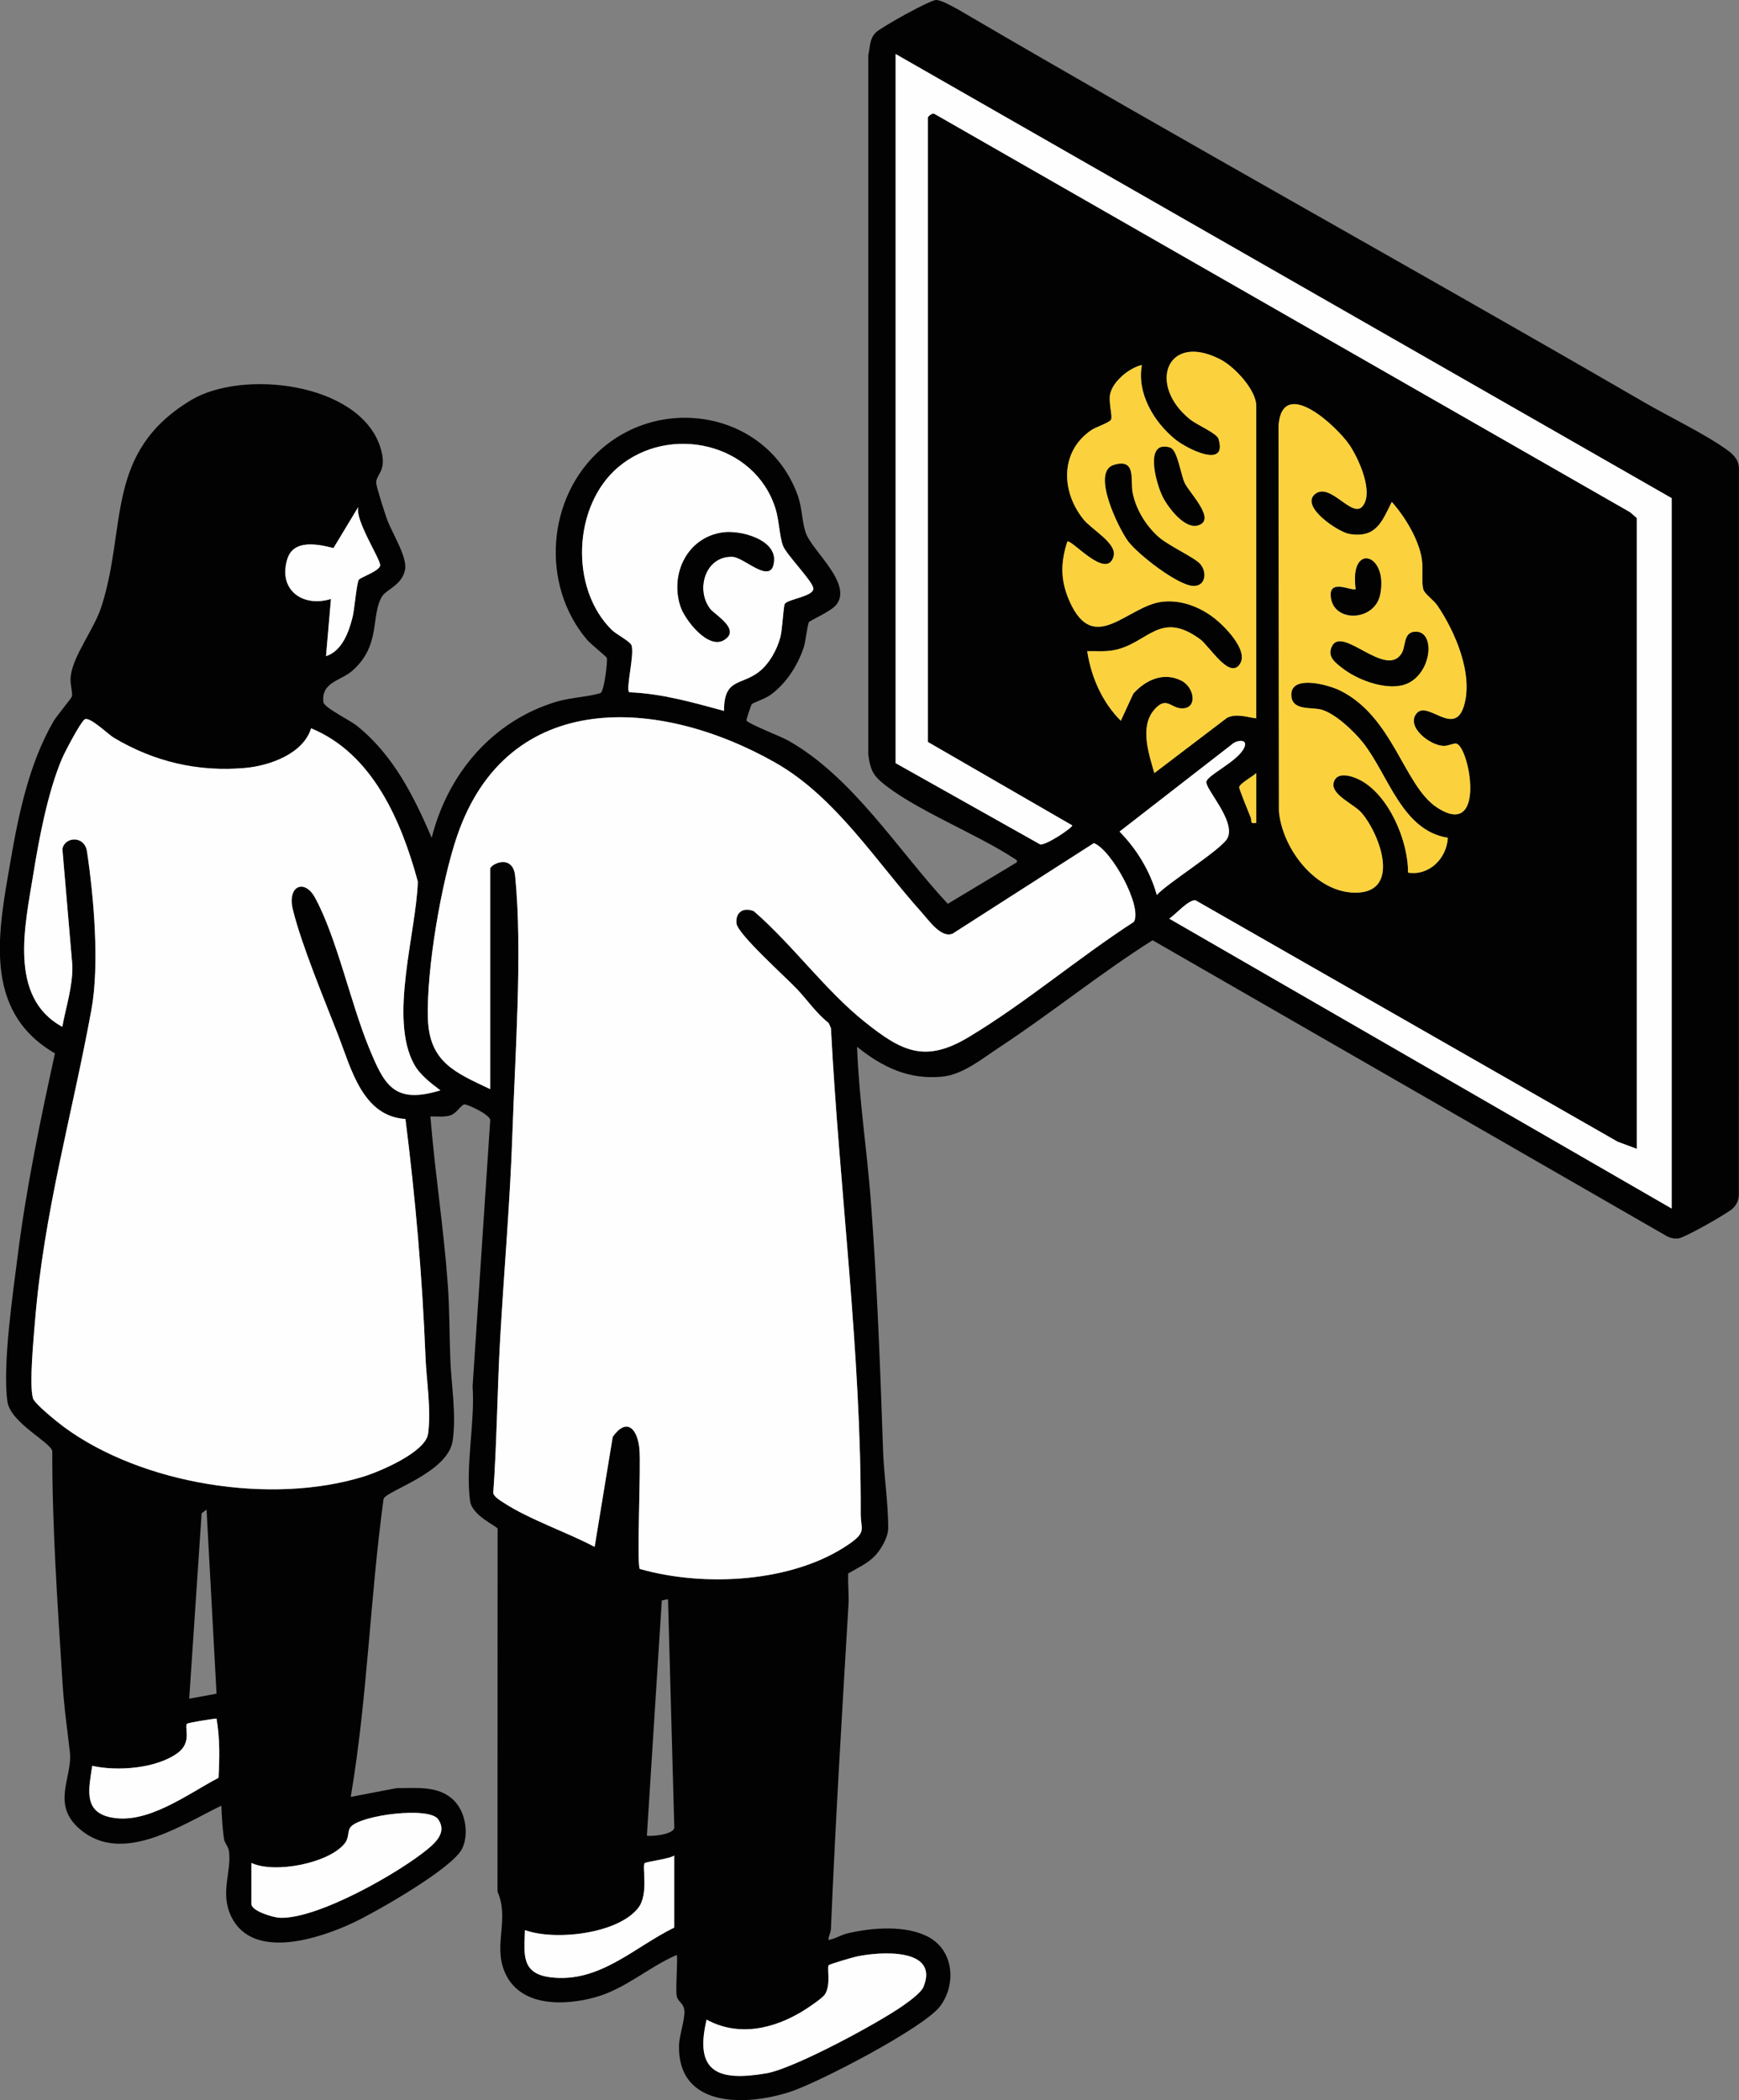
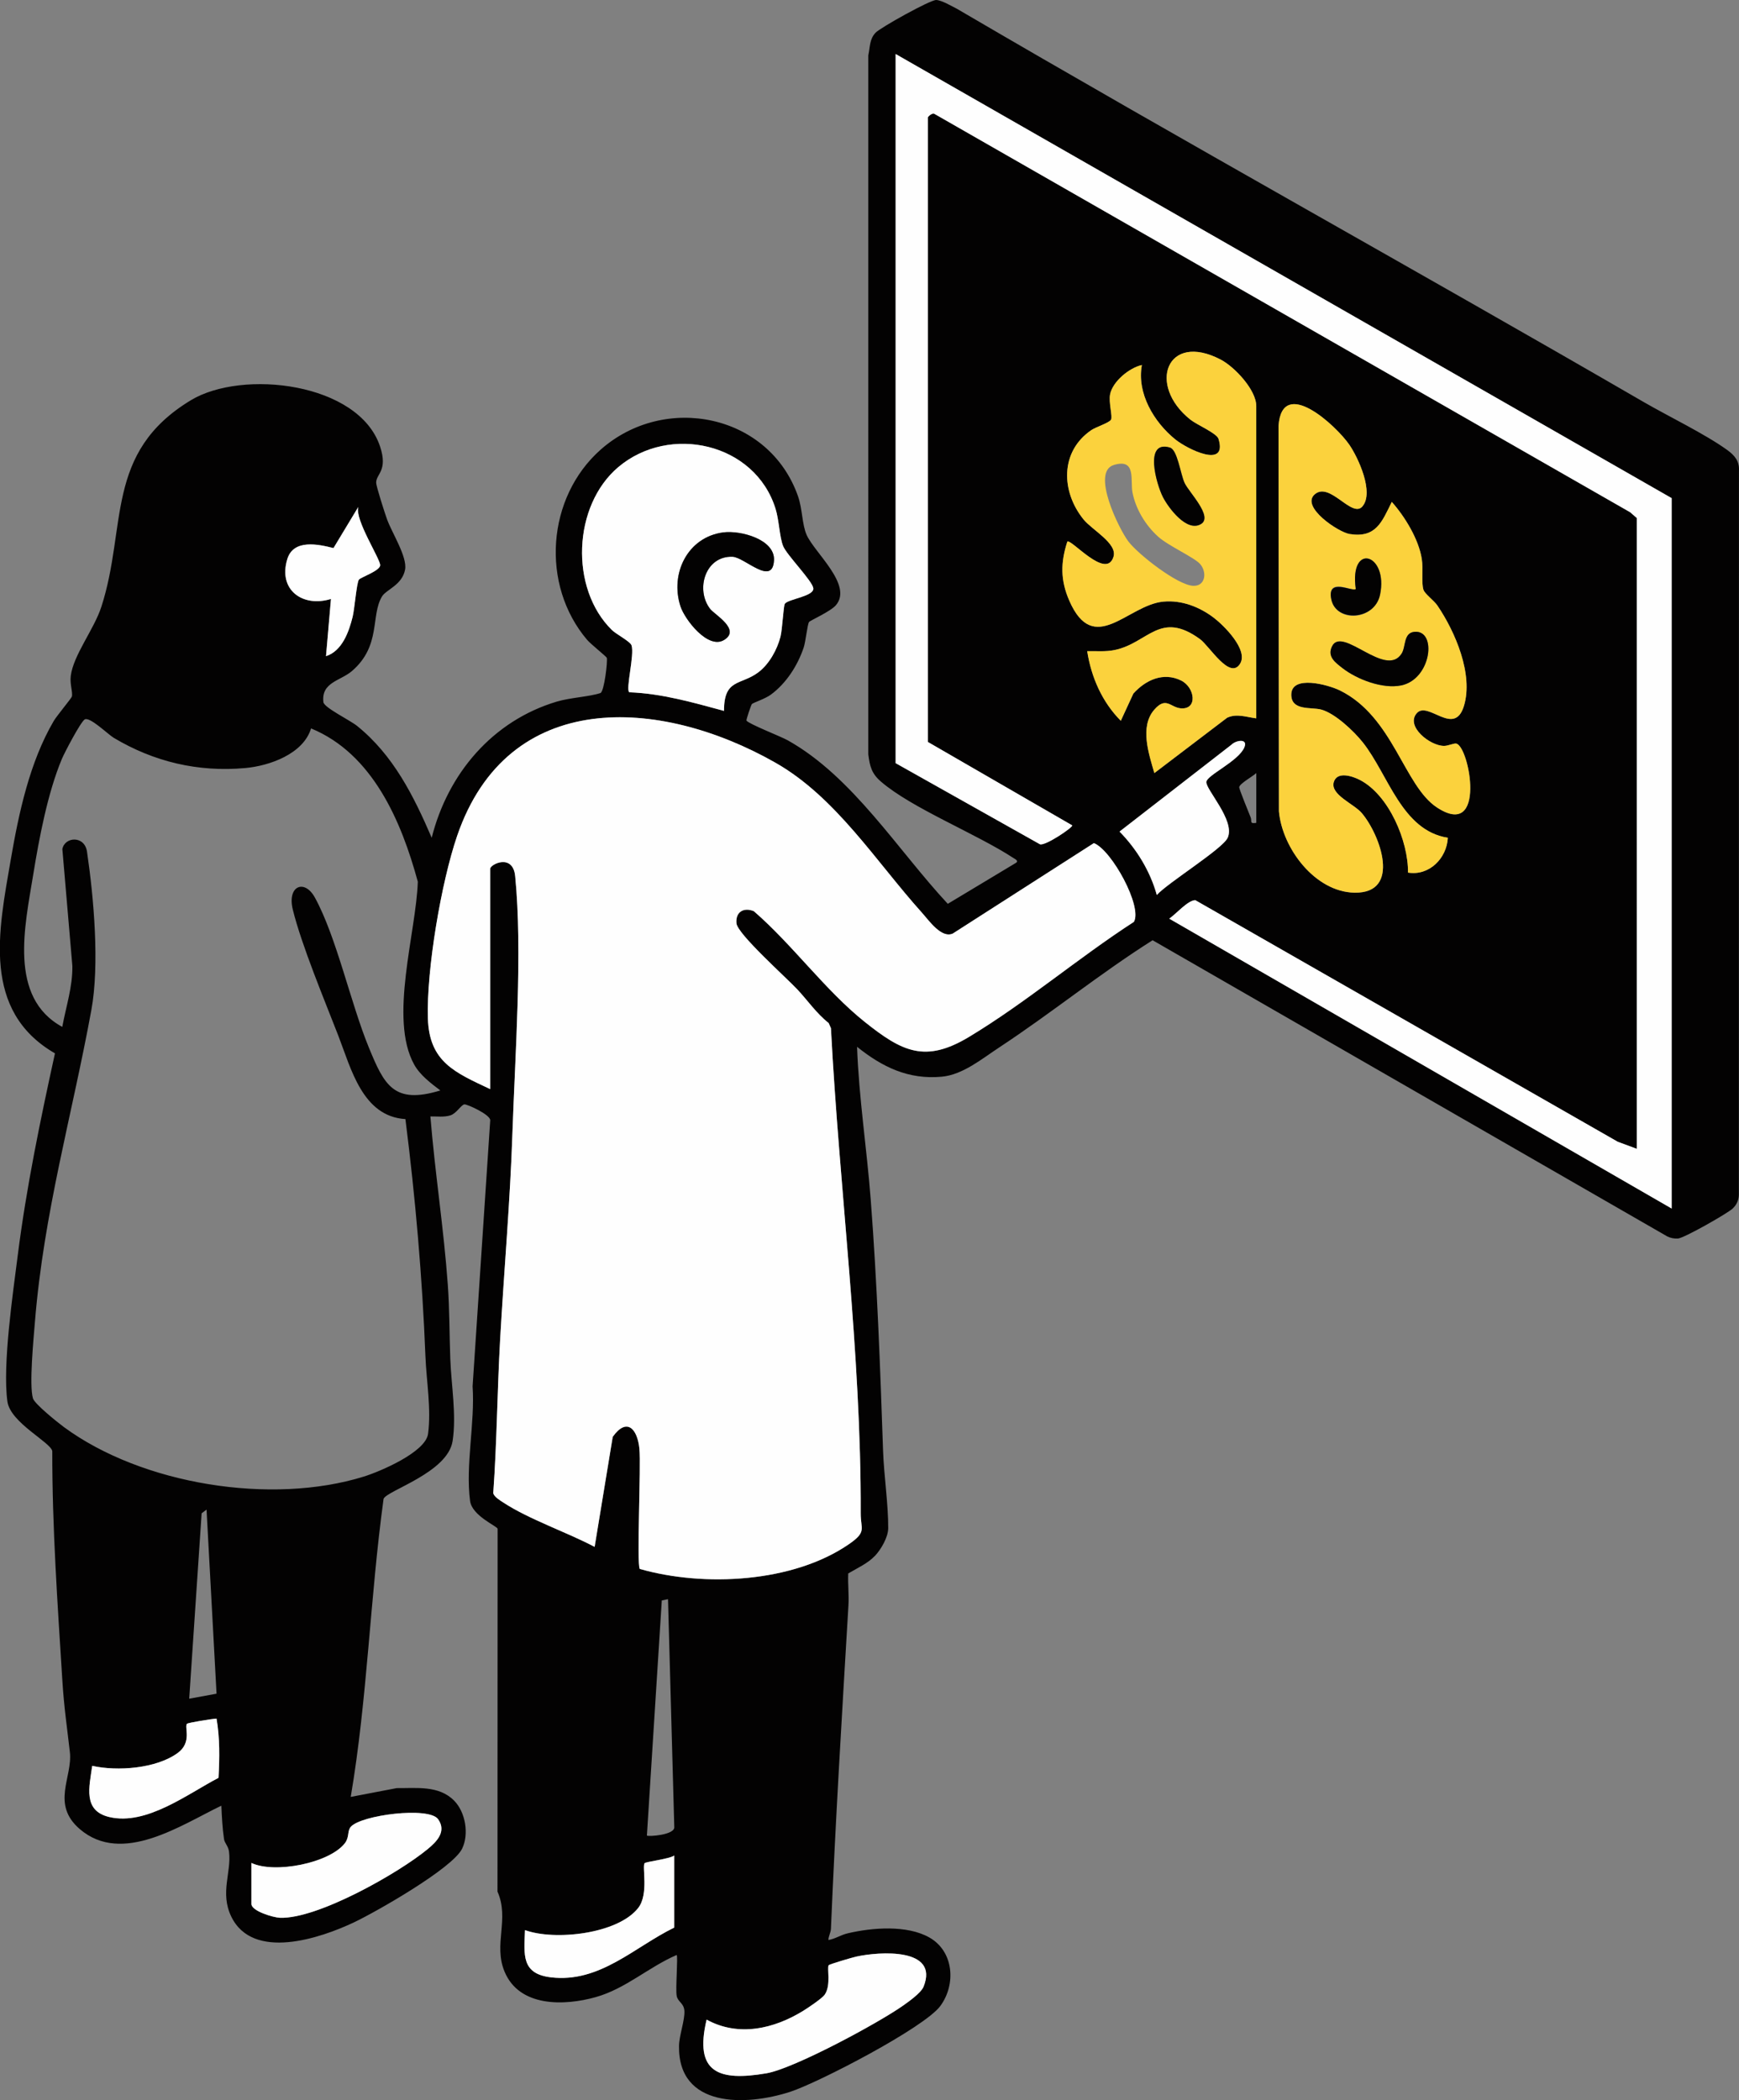
<svg xmlns="http://www.w3.org/2000/svg" id="Layer_1" data-name="Layer 1" viewBox="0 0 414.15 500">
  <rect x="0" y="0" width="414.15" height="500" fill="#808080" stroke="none" />
  <defs>
    <style>      .cls-1 {        fill: #fbd23d;      }      .cls-2 {        fill: #fefefe;      }      .cls-3 {        fill: #030202;      }    </style>
  </defs>
  <g>
    <path class="cls-3" d="M208.34,370.44c-1.64,1.75-4.29,2.96-6.33,4.16-.11,2.52.2,5.1.05,7.62-1.53,25.69-3.09,51.3-4.17,76.99-.04.92-.6,1.74-.59,2.66,1.65-.28,2.9-1.2,4.62-1.6,5.82-1.36,14.04-2.02,19.39.99,5.83,3.28,6.44,11.13,2.64,16.31s-29.14,18.31-35.81,20.46c-10.47,3.38-26.69,3.9-26.43-10.99.04-2.45,1.41-6.07,1.28-8.29-.11-1.87-1.55-2.12-1.83-3.55-.32-1.63.34-9.36-.01-9.76-6.69,2.88-12.15,8.03-19.28,10.03-7.51,2.11-18.18,2.41-21.71-6.07-2.71-6.5,1.22-12.49-1.68-19.05l.03-86.39c-.15-.64-6.09-3.08-6.56-6.61-1.13-8.51,1.2-18.65.6-27.3l4.2-63.34c.04-1.35-5.58-3.89-6.17-3.78-.8.15-1.88,2.16-3.31,2.61-1.56.49-3.19.22-4.77.26,1.08,13.34,3.18,26.64,4.14,39.99.43,5.9.38,11.85.6,17.76.23,6.18,1.5,13.32.55,19.52-1.17,7.57-15.69,11.79-16.44,13.77-3.23,23.58-3.84,47.5-7.82,70.96l10.94-2.09c4.73.04,10.03-.7,13.67,2.97,2.72,2.74,3.6,7.97,1.92,11.44-2.27,4.68-20.42,15.01-25.72,17.53-7.99,3.79-24.12,9.27-29.27-1.37-2.74-5.68.1-10.56-.53-15.46-.17-1.32-1.05-2.01-1.19-2.97-.37-2.52-.53-5.4-.63-7.96-9.6,4.61-23.63,14.23-33.71,5.58-6.93-5.94-1.69-12.33-2.37-18.33-.7-6.15-1.39-10.57-1.8-17.19-1.13-18.11-2.42-36.31-2.39-54.48-.41-2.13-10-6.76-10.69-11.82-1.19-8.7,1.31-25.65,2.48-34.89,2.05-16.14,5.37-32.12,8.85-47.98-17.51-10.14-13.43-29.26-10.53-46.1,1.91-11.1,4.5-23.24,10.23-33.02.73-1.24,4.21-5.41,4.32-5.81.27-1.04-.51-2.95-.26-4.92.62-4.97,5.54-11.08,7.28-16.44,6.19-19.09.69-36.71,21.3-49.19,12.3-7.45,40.02-4.22,45.08,10.99,1.94,5.83-.98,6.54-.92,8.64.02.95,2.07,7.28,2.57,8.67,1.17,3.25,4.88,8.98,4.31,12.02-.7,3.68-4.5,4.74-5.5,6.39-2.74,4.56-.16,11.72-7.14,17.74-2.75,2.37-7.37,2.66-6.81,7.42.15,1.29,6.32,4.29,8,5.64,8.64,6.95,13.49,16.66,17.79,26.64,3.85-15.28,14.5-27.84,29.78-32.41,3.24-.97,7.72-1.15,10.4-2.04.91-.31,1.76-7.65,1.52-8.39-.1-.3-3.81-3.26-4.67-4.26-11.16-13.11-9.65-33.95,3.23-45.32,15.28-13.48,40.12-8.46,46.98,11.11,1.06,3.04.96,6.74,2.05,9.2,1.9,4.28,11.06,11.94,6.98,16.74-1.28,1.5-6.17,3.67-6.39,3.98-.41.57-.81,4.69-1.29,6.11-1.45,4.3-4.12,8.46-7.78,11.18-1.4,1.04-4.08,1.87-4.55,2.26-.16.13-1.41,3.78-1.29,3.95.59.83,8.15,3.75,9.84,4.7,15.46,8.65,26.21,26.17,38.1,38.92l16.31-9.8c.58-.46-.31-.87-.68-1.11-8.84-5.79-24.2-11.84-31.56-18.2-2.21-1.91-2.64-3.61-3-6.47V13.17c.44-2,.26-3.84,1.73-5.38C209.67,6.57,221.57-.07,222.98,0c1.32.07,3.64,1.45,4.93,2.1,54.19,31.72,109.17,62.11,163.5,93.59,5.95,3.45,14.69,7.65,19.94,11.45,1.73,1.25,2.92,2.61,2.79,4.91l-.02,172.42c-.04,1.3-.54,2.37-1.48,3.26-1.25,1.17-11.62,7.08-13.06,7.14-.88.04-1.71-.11-2.5-.5l-122.58-70.52c-12.54,7.92-24.11,17.35-36.49,25.49-4.13,2.71-8.7,6.54-13.73,7-7.94.73-14.16-2.3-20.17-7.12.44,12.19,2.33,24.28,3.26,36.43,1.53,19.92,2.25,39.85,2.94,59.85.2,5.72,1.26,12.73,1.22,18.35-.02,2.16-1.73,5.06-3.18,6.6ZM398.11,287.72V118.6L213.29,12.86v168.83l34.35,19.3c1.17.55,7.99-4.06,7.7-4.49l-34.36-19.85V27.97c0-.2.97-1.09,1.47-.9l165.78,94.89,1.58,1.38v150.17l-4.54-1.68-100.61-57.52c-1.76,0-4.62,3.34-6.21,4.4l119.65,69.01ZM299.19,171.02v-74.34c0-3.85-5.15-9.33-8.48-11.07-12.82-6.68-17.57,6.08-7.2,14.31,1.59,1.26,6.27,3.23,6.69,4.57,2.23,7.26-7.46,2.4-10.24.17-5.14-4.13-9.26-11.05-8.01-17.75-3.02.67-6.93,3.91-7.56,6.94-.41,1.97.65,5.37.2,6.09-.49.77-3.6,1.73-4.68,2.47-7.48,5.11-7.21,14.62-1.88,21.23,2.04,2.54,8.12,5.73,7.17,8.89-1.7,5.7-10.14-4.38-11.01-3.56-1.61,5-1.65,9.17.47,14.03,5.87,13.47,13.91,1.03,22.4.24,4.35-.41,8.6,1.24,12.02,3.84,2.4,1.83,8.25,7.63,6.28,10.91-2.44,4.05-7.3-4.17-9.58-5.83-9.54-6.93-12.32.94-20.3,2.6-2.18.45-4.36.23-6.55.27.96,6.22,3.56,12.11,8,16.58l2.99-6.48c2.94-3.26,7.14-5.17,11.35-3.12,3.36,1.64,4.04,7-.09,6.63-2.43-.22-3.47-2.89-6.26.31-3.55,4.07-1.29,10.56,0,15.11l17.32-13.17c2.3-1.09,4.64-.14,6.96.14ZM324.51,120.52c2.75-3.32-1.04-11.53-3.15-14.62-3.13-4.56-16-16.45-16.87-4.51l.1,91.77c.78,8.8,8.61,19.21,18,19.37,11.21.19,6.13-13.76,1.73-18.95-1.85-2.18-7.51-4.35-6.68-7.33.76-2.73,4.5-1.46,6.26-.54,6.88,3.58,11.51,14.52,11.43,22.04,5.02.83,9.24-3.38,9.48-8.29-10.97-1.72-14.14-15.02-20.25-22.71-2.12-2.67-6.64-6.96-9.95-7.82-2.34-.61-7.08.35-7.08-3.53,0-4.8,8.79-2.39,11.61-1,12.7,6.27,15.21,22.69,23.09,27.85,11.85,7.77,7.75-14.5,4.59-15.21-.55-.13-1.94.56-2.91.55-3.35-.01-9.16-4.67-6.52-7.76s8.97,5.75,11.26-1.76c2.29-7.52-2.08-17.67-6.32-23.9-.83-1.22-3.03-2.77-3.33-3.78-.53-1.79-.02-4.95-.39-7.31-.73-4.69-4.02-10.08-7.14-13.58-2.36,4.76-3.74,8.64-10.03,7.65-2.69-.42-11.73-6.47-8.34-9.44,3.62-3.18,8.9,5.86,11.42,2.82ZM172.42,169.25c0-7.8,4-6.01,8.24-9.24,2.54-1.93,4.43-5.37,5.21-8.42.45-1.76.71-7.35,1.04-7.85.76-1.14,7.08-1.77,6.78-3.73-.28-1.78-6.35-7.92-7.19-10.02s-.95-6.13-1.8-8.87c-4.88-15.7-25.23-20.23-37.44-9.93-10.84,9.15-11.64,28.91-1.52,38.81.99.97,4.34,2.69,4.66,3.63.76,2.21-1.49,10.62-.52,11.18,7.76.28,15.13,2.42,22.54,4.43ZM85.48,137.99c.39-.54,4.94-2.06,5.06-3.39.12-1.43-6.13-10.92-5.2-13.93l-5.92,9.81c-3.59-.92-9.51-2.2-10.99,2.6-2.27,7.39,3.69,11.58,10.39,9.51l-1.18,13.62c3.86-1.24,5.46-5.82,6.34-9.36.45-1.83.94-8.09,1.5-8.87ZM116.74,259.29v-52.42c0-1.1,5.42-3.75,5.96,1.74,1.77,17.86-.03,42.73-.65,61.02-.56,16.5-2,32.75-2.93,49.2-.69,12.2-.77,24.46-1.64,36.65.17.88,1.66,1.76,2.41,2.26,6.15,4.03,15.1,7.04,21.73,10.55l4.31-26.2c3.36-4.71,5.88-1.91,6.35,2.81.41,4.15-.69,27.44.09,28.64,15.23,4.35,36.54,3.3,49.88-5.94,4.22-2.93,2.72-3.48,2.74-7.28.13-38.27-5.11-77.27-7.09-115.52l-.55-1.23c-2.89-2.27-4.97-5.34-7.43-7.97-2.59-2.78-14.27-13.18-14.52-15.75-.27-2.7,1.71-3.9,4.14-2.9,9.19,7.95,16.99,18.84,26.39,26.34,8.91,7.11,14.43,9.88,24.87,3.58,13.59-8.19,25.93-18.76,39.25-27.38,2.08-3.6-5.27-17.09-9.53-18.75l-33.61,21.54c-2.71,1.19-5.64-3.08-7.39-5.03-10.86-12.07-20.46-27.48-34.84-35.65-27.59-15.68-63.73-17.81-75.8,17.41-3.79,11.06-7.31,31.85-6.97,43.44.31,10.41,6.45,12.9,14.84,16.86ZM74.09,173.39c-1.83,6.09-9.88,8.95-15.72,9.47-11.22,1-21.69-1.48-31.28-7.2-1.34-.8-5.75-5.13-6.93-4.37-.98.63-4.78,7.86-5.43,9.41-3.38,8.07-5.41,18.86-6.82,27.54-1.95,12.06-5.99,29.22,6.92,36.24.88-4.79,2.5-9.62,2.4-14.54l-2.38-27.8c.57-2.96,5.29-3.28,5.87.62,1.63,11.03,3.01,26.93,1.04,37.69-4.61,25.18-11.32,48.14-13.44,74.24-.32,3.96-1.41,15.1-.47,18.24.4,1.34,5.94,5.77,7.38,6.83,18.6,13.68,49.39,18.62,71.41,11.78,3.93-1.22,14.72-5.82,15.3-10.17.79-5.9-.38-12.54-.62-18.4-.75-18.95-2.39-37.74-4.77-56.54-10.21-.63-12.93-11.98-15.98-19.85-3.3-8.51-8.76-21.57-10.84-30.03-1.39-5.66,2.78-7.36,5.25-2.88,5.15,9.36,8.53,25.2,12.86,35.72,3.66,8.91,5.91,13.62,17.03,10.22-2.26-1.71-4.85-3.65-6.25-6.19-6.04-10.93.49-31.38.88-43.51-3.91-14.41-10.77-30.47-25.42-36.49ZM275.5,213.08c2.66-2.95,15.69-10.98,16.89-13.64,1.84-4.09-5.27-11.49-5.09-13.29.16-1.62,7.63-4.9,9.05-8.21.94-2.2-1.98-1.72-3.04-.66l-26.68,20.7c4.11,4.19,7.29,9.42,8.88,15.1ZM299.19,195.9v-11.85c-.83.79-3.9,2.46-4.07,3.34-.07.38,2.33,6.19,2.73,7.21.36.9-.35,1.59,1.34,1.3ZM49.2,359.4l-1.18.88-2.96,44.14,6.51-1.19-2.38-43.83ZM154.05,437c.3.3,6.78-.12,6.53-2.07l-1.49-54.2-1.48.3-3.55,55.98ZM51.57,409.16c-1.03.05-6.82.97-7.05,1.24-.67.79,1.29,4.41-2.22,6.96-5.12,3.72-14.34,4.38-20.34,3.05-.67,4.96-2.31,10.7,4.1,12.19,8.85,2.06,18.59-5.5,25.98-9.34.26-4.7.33-9.46-.47-14.1ZM59.87,443.52v9.77c0,1.68,5.18,3.23,6.79,3.29,8.92.34,28.22-10.6,35.21-16.37,2.13-1.76,4.53-4.17,2.46-7.1-2.17-3.06-18.35-.99-20.79,1.81-.89,1.02-.29,2.46-1.42,3.91-3.68,4.74-16.71,7.31-22.26,4.69ZM160.57,458.92v-17.18c-1.03.82-6.74,1.47-7.05,1.83-.66.77,1.04,7.33-1.51,10.63-4.82,6.23-19.9,7.89-26.98,5.3-.23,5.89-.91,10.42,6.22,11.25,11.6,1.35,19.8-7.21,29.32-11.85ZM168.28,480.83c-3.02,12.69,2.92,14.69,14.24,12.77,6.54-1.11,26.63-11.95,32.49-16.08,1.37-.97,4.34-3.06,4.94-4.54,3.78-9.35-10.54-8.38-16.04-7.16-.89.2-6.31,1.79-6.54,2.04-.49.56.63,4.74-.97,7.03-.63.9-3.94,3.11-5.07,3.81-7.03,4.34-15.45,6.28-23.05,2.12Z" />
    <path class="cls-2" d="M398.11,287.72l-119.65-69.01c1.58-1.06,4.44-4.4,6.21-4.4l100.61,57.52,4.54,1.68V123.34l-1.58-1.38L222.46,27.06c-.5-.19-1.47.7-1.47.9v148.69l34.36,19.85c.29.43-6.54,5.03-7.7,4.49l-34.35-19.3V12.86l184.82,105.74v169.12Z" />
    <g>
      <path class="cls-1" d="M324.51,120.52c-2.52,3.04-7.8-5.99-11.42-2.82-3.39,2.97,5.65,9.02,8.34,9.44,6.29.99,7.67-2.89,10.03-7.65,3.12,3.51,6.41,8.9,7.14,13.58.37,2.36-.14,5.52.39,7.31.3,1,2.5,2.56,3.33,3.78,4.23,6.23,8.61,16.38,6.32,23.9-2.29,7.51-8.58-1.38-11.26,1.76s3.17,7.75,6.52,7.76c.98,0,2.36-.68,2.91-.55,3.16.71,7.26,22.98-4.59,15.21-7.88-5.16-10.39-21.58-23.09-27.85-2.82-1.39-11.61-3.8-11.61,1,0,3.88,4.74,2.93,7.08,3.53,3.31.86,7.83,5.15,9.95,7.82,6.1,7.69,9.27,20.99,20.25,22.71-.25,4.91-4.46,9.13-9.48,8.29.08-7.52-4.55-18.46-11.43-22.04-1.76-.92-5.5-2.19-6.26.54-.82,2.97,4.84,5.15,6.68,7.33,4.41,5.2,9.48,19.14-1.73,18.95-9.39-.16-17.22-10.57-18-19.37l-.1-91.77c.87-11.95,13.73-.06,16.87,4.51,2.12,3.08,5.91,11.29,3.15,14.62ZM322.88,140.22c-.76.76-7.01-3.09-5.81,2.53s10.32,5,11.6-1.19c2.01-9.74-7.36-12.58-5.79-1.35ZM336.9,150.42c-2.71.22-2.04,3.5-3.09,5.17-3.78,6.01-14.11-6.62-16.56-1.75-1.25,2.48.75,3.89,2.48,5.23,3.48,2.71,9.58,5.02,13.98,4.11,7.21-1.5,8.56-13.2,3.19-12.76Z" />
      <path class="cls-1" d="M299.19,171.02c-2.31-.28-4.66-1.23-6.96-.14l-17.32,13.17c-1.3-4.54-3.56-11.04,0-15.11,2.79-3.19,3.83-.53,6.26-.31,4.13.38,3.45-4.98.09-6.63-4.21-2.06-8.4-.14-11.35,3.12l-2.99,6.48c-4.44-4.47-7.04-10.36-8-16.58,2.19-.04,4.37.19,6.55-.27,7.98-1.65,10.76-9.53,20.3-2.6,2.29,1.66,7.14,9.88,9.58,5.83,1.97-3.28-3.87-9.08-6.28-10.91-3.42-2.6-7.67-4.25-12.02-3.84-8.49.79-16.53,13.23-22.4-.24-2.12-4.87-2.08-9.03-.47-14.03.87-.82,9.31,9.26,11.01,3.56.94-3.16-5.13-6.35-7.17-8.89-5.33-6.62-5.6-16.12,1.88-21.23,1.08-.74,4.19-1.7,4.68-2.47.46-.72-.61-4.11-.2-6.09.63-3.03,4.55-6.27,7.56-6.94-1.25,6.7,2.87,13.63,8.01,17.75,2.78,2.24,12.47,7.09,10.24-.17-.41-1.34-5.09-3.31-6.69-4.57-10.37-8.23-5.62-20.99,7.2-14.31,3.34,1.74,8.48,7.22,8.48,11.07v74.34ZM286.07,124.73c2.85-1.8-2.99-7.6-3.97-9.77-.97-2.16-1.68-7.87-3.47-8.4-6.26-1.89-3.23,8.73-1.68,11.77,1.32,2.59,5.74,8.54,9.12,6.4ZM265.24,110.71c-5.44,1.68,1.27,15.28,3.49,18.2,2.35,3.09,11.72,10.42,15.45,10.56,2.91.11,3.31-3.22,1.66-5.16-1.36-1.59-7.59-4.34-10.03-6.55-2.99-2.7-5.31-6.51-6.1-10.49-.57-2.88.98-8.24-4.47-6.56Z" />
      <path class="cls-2" d="M275.5,213.08c-1.59-5.69-4.77-10.91-8.88-15.1l26.68-20.7c1.06-1.06,3.98-1.54,3.04.66-1.41,3.31-8.89,6.59-9.05,8.21-.17,1.8,6.93,9.2,5.09,13.29-1.2,2.67-14.23,10.69-16.89,13.64Z" />
-       <path class="cls-1" d="M299.19,195.9c-1.68.29-.97-.4-1.34-1.3-.41-1.02-2.81-6.83-2.73-7.21.17-.88,3.24-2.54,4.07-3.34v11.85Z" />
+       <path class="cls-1" d="M299.19,195.9v11.85Z" />
      <path class="cls-3" d="M336.9,150.42c5.37-.44,4.02,11.27-3.19,12.76-4.4.91-10.5-1.41-13.98-4.11-1.72-1.34-3.72-2.75-2.48-5.23,2.45-4.87,12.78,7.76,16.56,1.75,1.05-1.67.38-4.95,3.09-5.17Z" />
      <path class="cls-3" d="M322.88,140.22c-1.57-11.24,7.8-8.4,5.79,1.35-1.28,6.19-10.44,6.59-11.6,1.19s5.05-1.77,5.81-2.53Z" />
-       <path class="cls-3" d="M265.24,110.71c5.45-1.68,3.9,3.68,4.47,6.56.78,3.98,3.11,7.79,6.1,10.49,2.44,2.21,8.67,4.96,10.03,6.55,1.66,1.94,1.26,5.27-1.66,5.16-3.73-.14-13.1-7.47-15.45-10.56-2.22-2.92-8.93-16.53-3.49-18.2Z" />
      <path class="cls-3" d="M286.07,124.73c-3.38,2.13-7.8-3.82-9.12-6.4-1.55-3.04-4.58-13.66,1.68-11.77,1.78.54,2.49,6.24,3.47,8.4.98,2.17,6.82,7.97,3.97,9.77Z" />
    </g>
  </g>
  <g>
    <g>
-       <path class="cls-2" d="M74.09,173.39c14.65,6.02,21.51,22.08,25.42,36.49-.38,12.13-6.92,32.59-.88,43.51,1.4,2.54,3.99,4.48,6.25,6.19-11.11,3.39-13.36-1.31-17.03-10.22-4.33-10.52-7.71-26.36-12.86-35.72-2.46-4.48-6.63-2.78-5.25,2.88,2.07,8.47,7.54,21.52,10.84,30.03,3.06,7.88,5.78,19.23,15.98,19.85,2.38,18.8,4.01,37.59,4.77,56.54.23,5.86,1.4,12.5.62,18.4-.58,4.35-11.37,8.95-15.3,10.17-22.02,6.84-52.81,1.9-71.41-11.78-1.45-1.07-6.99-5.49-7.38-6.83-.93-3.13.15-14.28.47-18.24,2.12-26.1,8.83-49.06,13.44-74.24,1.97-10.76.6-26.65-1.04-37.69-.58-3.89-5.3-3.58-5.87-.62l2.38,27.8c.1,4.92-1.52,9.74-2.4,14.54-12.91-7.02-8.87-24.18-6.92-36.24,1.4-8.68,3.43-19.47,6.82-27.54.65-1.55,4.44-8.77,5.43-9.41,1.17-.76,5.59,3.57,6.93,4.37,9.59,5.72,20.06,8.2,31.28,7.2,5.83-.52,13.89-3.38,15.72-9.47Z" />
      <path class="cls-2" d="M85.48,137.99c-.56.78-1.04,7.04-1.5,8.87-.88,3.54-2.48,8.12-6.34,9.36l1.18-13.62c-6.7,2.07-12.66-2.11-10.39-9.51,1.47-4.8,7.39-3.52,10.99-2.6l5.92-9.81c-.93,3.01,5.32,12.5,5.2,13.93-.11,1.32-4.66,2.84-5.06,3.39Z" />
      <g>
        <path class="cls-2" d="M59.87,443.52c5.55,2.63,18.59.05,22.26-4.69,1.13-1.45.53-2.89,1.42-3.91,2.44-2.8,18.62-4.88,20.79-1.81,2.07,2.93-.33,5.34-2.46,7.1-6.99,5.78-26.29,16.71-35.21,16.37-1.62-.06-6.79-1.61-6.79-3.29v-9.77Z" />
        <path class="cls-2" d="M51.57,409.16c.8,4.64.73,9.39.47,14.1-7.4,3.85-17.14,11.4-25.98,9.34-6.41-1.49-4.78-7.23-4.1-12.19,6,1.33,15.22.67,20.34-3.05,3.51-2.55,1.55-6.17,2.22-6.96.23-.27,6.02-1.19,7.05-1.24Z" />
      </g>
    </g>
    <g>
      <path class="cls-2" d="M116.74,259.29c-8.39-3.96-14.53-6.45-14.84-16.86-.35-11.59,3.18-32.38,6.97-43.44,12.07-35.22,48.2-33.09,75.8-17.41,14.38,8.17,23.98,23.58,34.84,35.65,1.75,1.95,4.68,6.22,7.39,5.03l33.61-21.54c4.26,1.67,11.61,15.16,9.53,18.75-13.32,8.62-25.66,19.19-39.25,27.38-10.45,6.3-15.97,3.53-24.87-3.58-9.39-7.5-17.2-18.39-26.39-26.34-2.43-1.01-4.41.19-4.14,2.9.26,2.56,11.93,12.97,14.52,15.75,2.46,2.63,4.54,5.7,7.43,7.97l.55,1.23c1.99,38.25,7.22,77.25,7.09,115.52-.01,3.8,1.49,4.35-2.74,7.28-13.34,9.25-34.65,10.3-49.88,5.94-.78-1.2.33-24.5-.09-28.64-.47-4.73-2.99-7.52-6.35-2.81l-4.31,26.2c-6.63-3.51-15.58-6.52-21.73-10.55-.75-.49-2.25-1.37-2.41-2.26.87-12.19.95-24.45,1.64-36.65.93-16.45,2.38-32.69,2.93-49.2.62-18.29,2.42-43.17.65-61.02-.54-5.49-5.96-2.84-5.96-1.74v52.42Z" />
      <g>
        <path class="cls-2" d="M168.28,480.83c7.59,4.16,16.02,2.22,23.05-2.12,1.13-.7,4.44-2.92,5.07-3.81,1.6-2.29.48-6.47.97-7.03.23-.26,5.65-1.85,6.54-2.04,5.5-1.22,19.82-2.19,16.04,7.16-.6,1.48-3.56,3.57-4.94,4.54-5.86,4.13-25.95,14.97-32.49,16.08-11.33,1.93-17.26-.08-14.24-12.77Z" />
        <path class="cls-2" d="M160.57,458.92c-9.52,4.64-17.72,13.2-29.32,11.85-7.13-.83-6.45-5.36-6.22-11.25,7.08,2.59,22.16.93,26.98-5.3,2.55-3.31.85-9.86,1.51-10.63.31-.37,6.02-1.02,7.05-1.83v17.18Z" />
      </g>
      <g>
        <path class="cls-2" d="M172.42,169.25c-7.41-2-14.78-4.14-22.54-4.43-.96-.56,1.29-8.97.52-11.18-.32-.93-3.67-2.66-4.66-3.63-10.12-9.9-9.32-29.66,1.52-38.81,12.21-10.3,32.55-5.77,37.44,9.93.85,2.73.94,6.73,1.8,8.87s6.92,8.24,7.19,10.02c.31,1.96-6.01,2.59-6.78,3.73-.33.5-.59,6.09-1.04,7.85-.78,3.05-2.67,6.48-5.21,8.42-4.24,3.22-8.24,1.44-8.24,9.24ZM172.28,126.75c-8.49,1.09-12.77,9.77-10.22,17.61,1.02,3.14,6.54,10.32,10.37,8.01,4.09-2.47-2.24-6.03-3.29-7.38-3.57-4.58-1.21-12.68,5.31-12.44,2.88.11,9.54,7.15,9.88.85.27-5-7.96-7.18-12.05-6.65Z" />
        <path class="cls-3" d="M172.28,126.75c4.09-.52,12.32,1.65,12.05,6.65-.34,6.3-7-.74-9.88-.85-6.52-.24-8.88,7.86-5.31,12.44,1.05,1.35,7.38,4.91,3.29,7.38-3.83,2.31-9.34-4.87-10.37-8.01-2.55-7.84,1.73-16.53,10.22-17.61Z" />
      </g>
    </g>
  </g>
</svg>